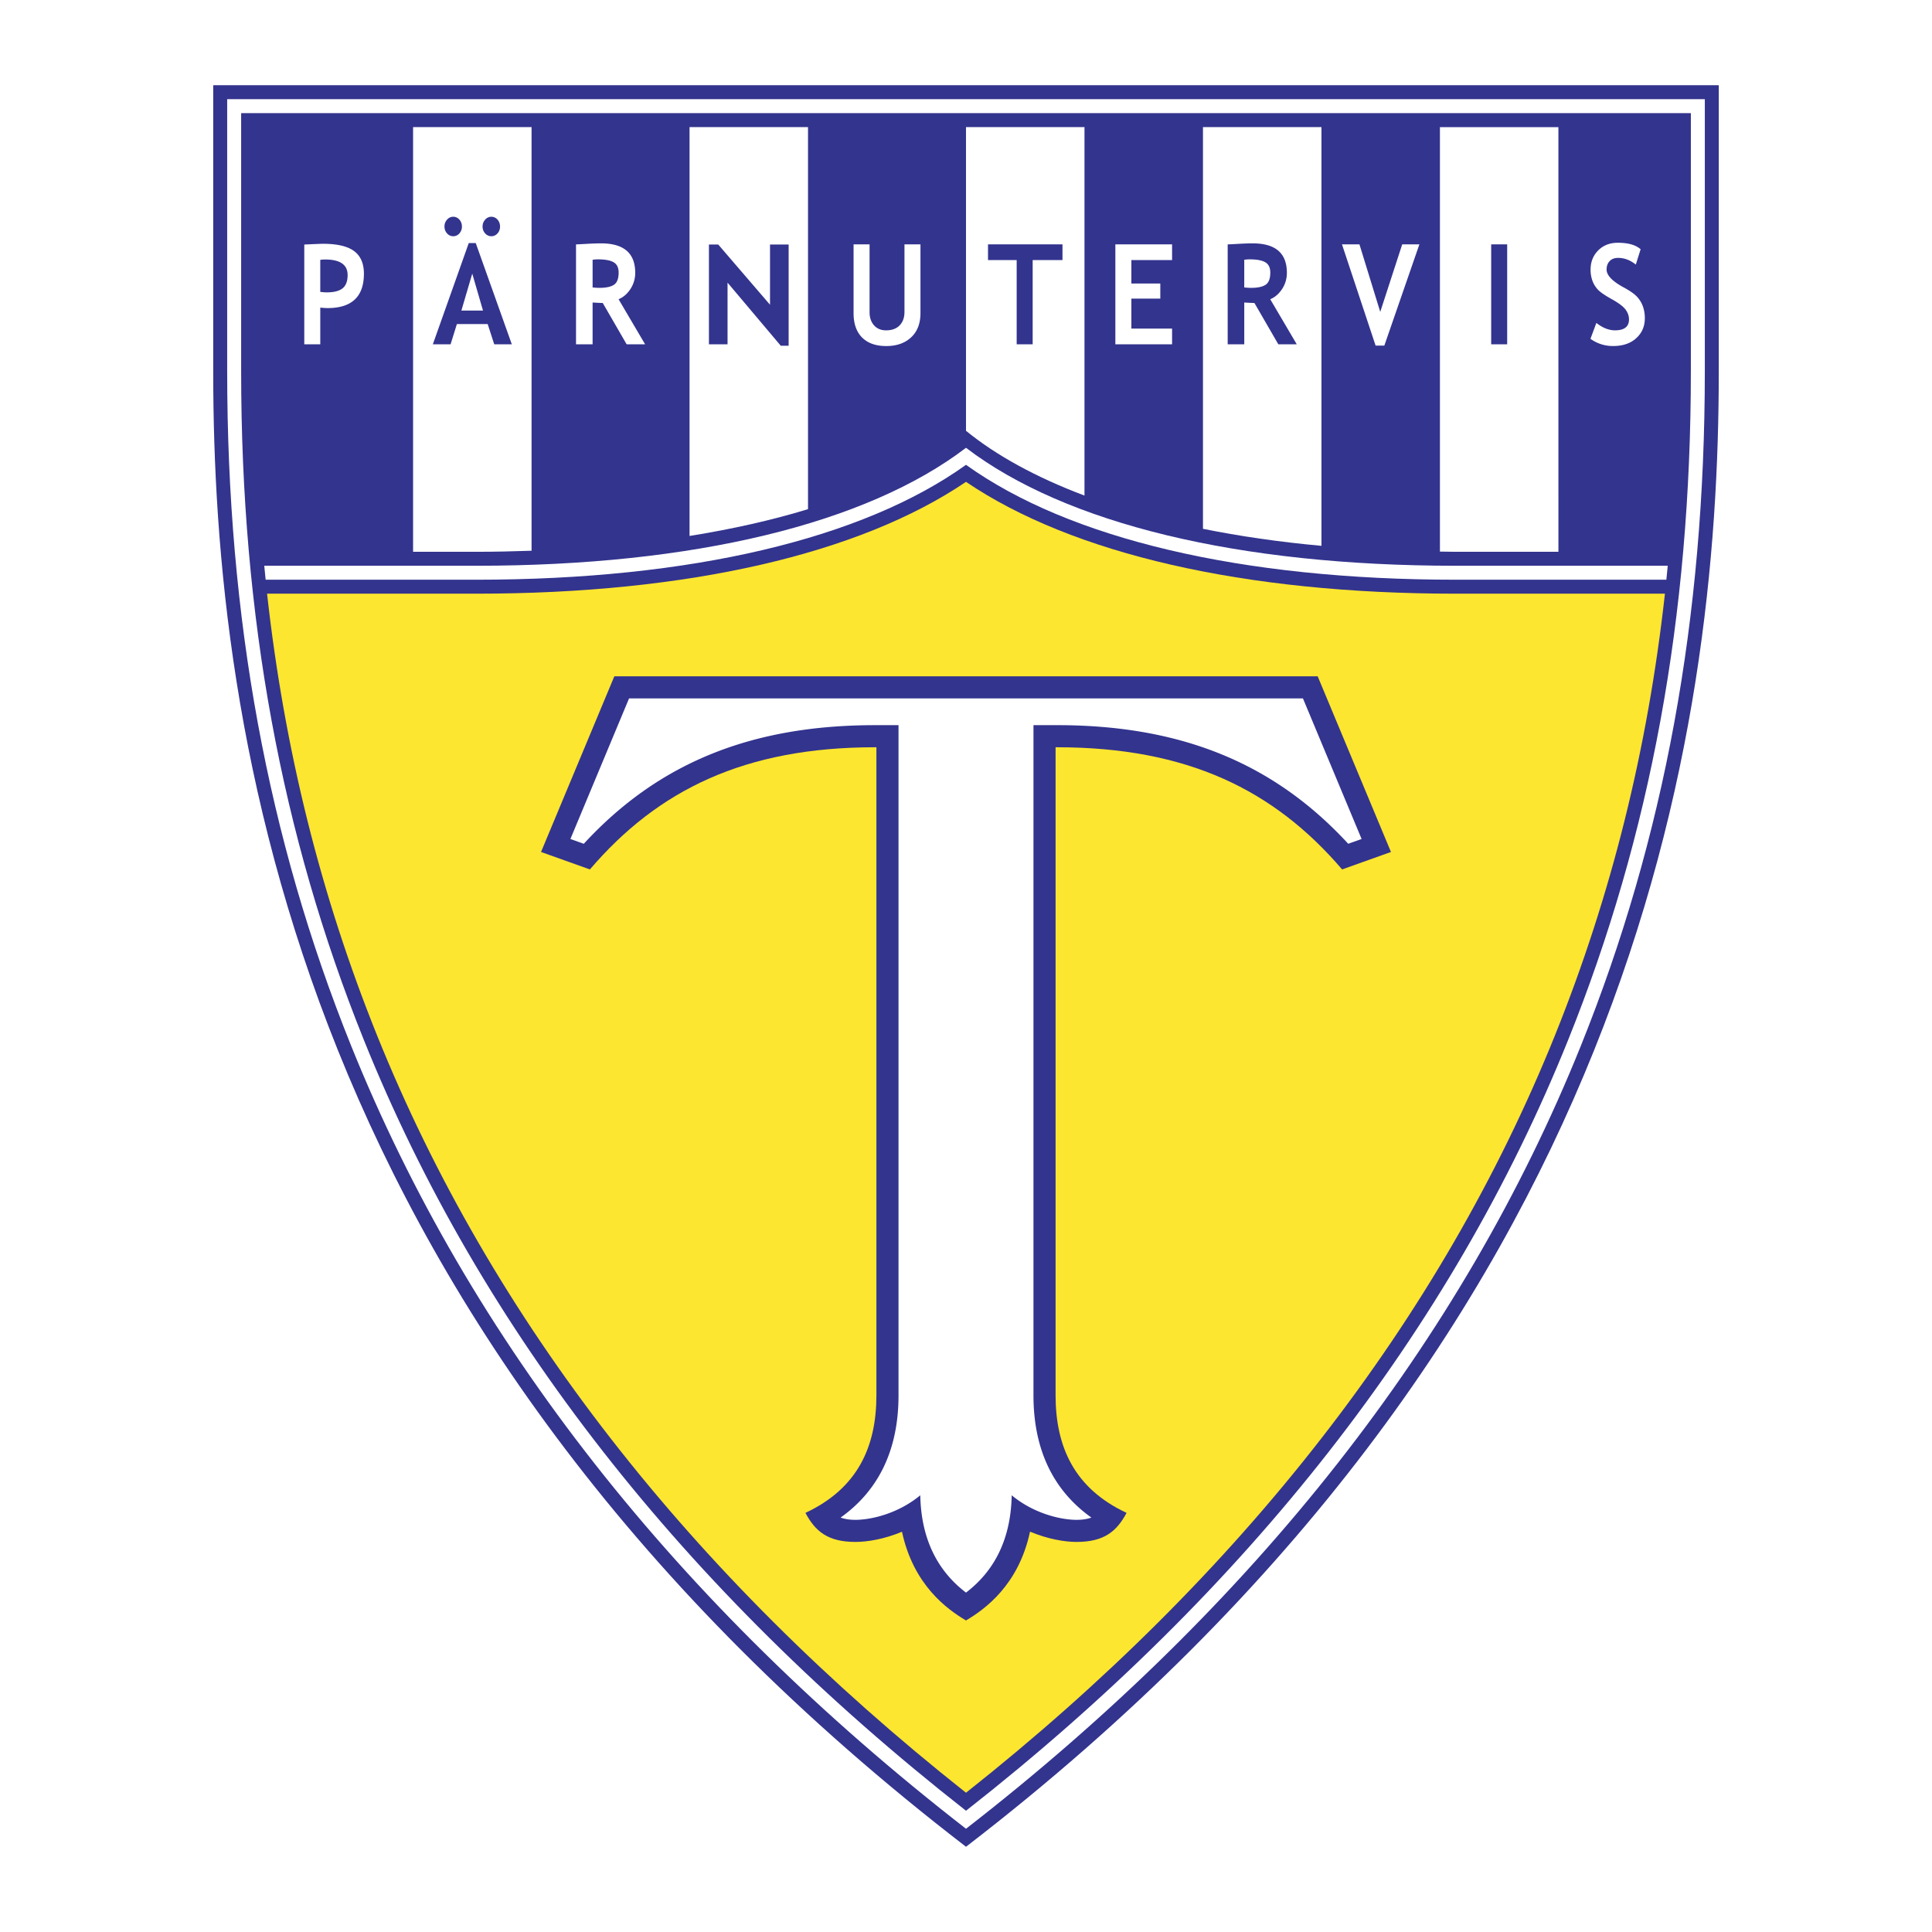
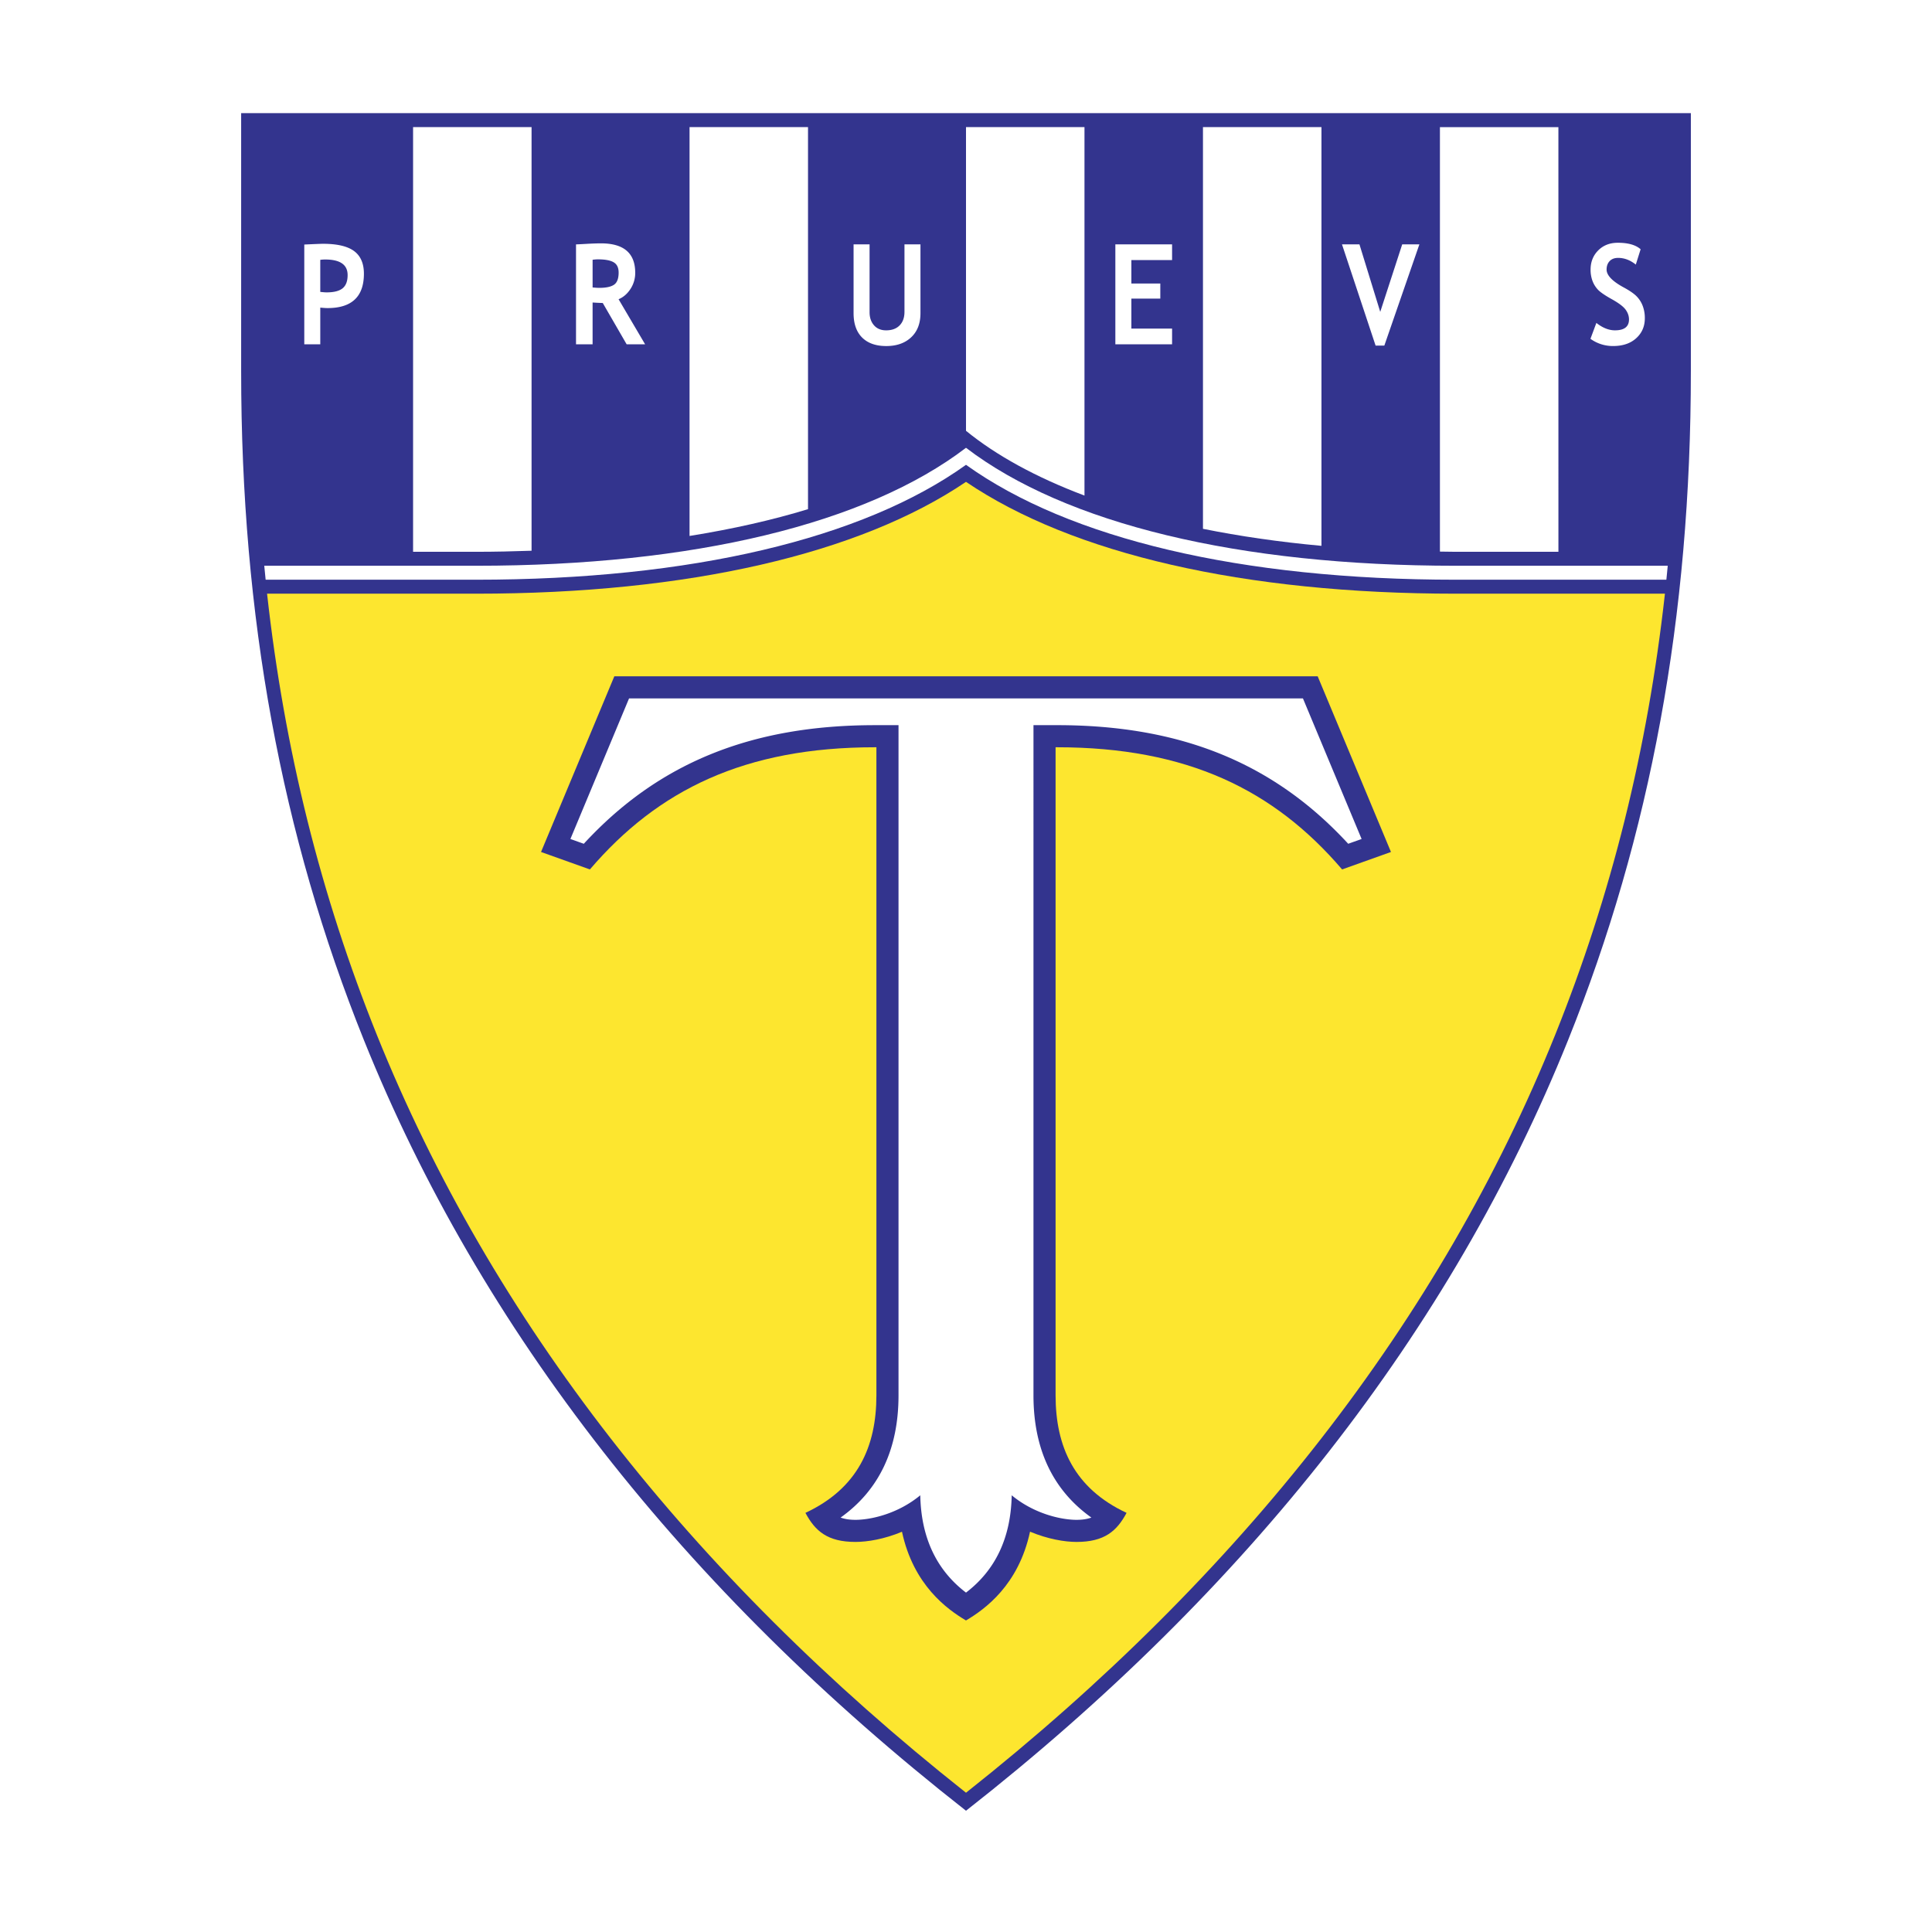
<svg xmlns="http://www.w3.org/2000/svg" width="2500" height="2500" viewBox="0 0 192.756 192.756">
  <g fill-rule="evenodd" clip-rule="evenodd">
    <path fill="#fff" d="M0 0h192.756v192.756H0V0z" />
-     <path d="M21.273 8.504V37.06c0 35.922 8.168 95.694 75.105 147.192 66.938-51.498 75.104-111.27 75.104-147.192V8.504H21.273z" fill="#33348e" />
-     <path d="M170.09 37.06c0 24.588-4.039 46.581-12.35 67.235-11.863 29.486-32.525 55.768-61.362 78.16-28.837-22.393-49.498-48.674-61.362-78.16-8.31-20.655-12.35-42.647-12.35-67.235V9.897H170.09V37.06z" fill="#fff" />
    <path d="M168.697 37.06c0 24.406-4.008 46.229-12.25 66.715-11.65 28.953-31.889 54.793-60.069 76.883-28.18-22.09-48.42-47.93-60.069-76.883C28.066 83.289 24.06 61.466 24.06 37.06V11.29h144.638v25.77h-.001z" fill="#33348e" />
    <path d="M96.378 46.375c10.294 7.379 27.46 11.464 48.87 11.464h21.006c.047-.463.092-.928.137-1.393h-21.143c-21.688 0-38.934-4.191-48.87-11.769-9.936 7.578-27.184 11.769-48.871 11.769H26.366c.044.465.089.93.137 1.393h21.004c21.41 0 38.577-4.085 48.871-11.464z" fill="#fff" />
    <path d="M68.796 12.683v40.789c4.327-.694 8.283-1.591 11.82-2.674V12.683h-11.82zM41.213 12.683v42.37h6.294c1.894 0 3.725-.044 5.527-.106V12.683H41.213zM120.02 12.683V52.76c3.635.733 7.572 1.309 11.822 1.698V12.683H120.02zM143.662 12.683v42.349c.531.005 1.047.021 1.586.021h10.236l-.002-42.37h-11.82zM96.378 12.683V42.98c2.991 2.441 6.958 4.631 11.821 6.463v-36.76H96.378z" fill="#fff" />
    <path d="M96.378 48.074C85.763 55.262 68.65 59.232 47.507 59.232H26.645c1.73 15.565 5.357 30.107 10.956 44.022 11.436 28.422 31.25 53.824 58.777 75.607 27.526-21.783 47.341-47.184 58.778-75.605 5.598-13.917 9.225-28.458 10.955-44.024h-20.863c-21.143 0-38.256-3.97-48.87-11.158z" fill="#fde62f" />
    <path d="M131.465 67.474H61.292l-7.313 17.528 4.875 1.741c6.797-7.944 15.464-12.189 28.439-12.189h.146v64.659c0 5.107-1.857 9.287-7.081 11.725.967 1.816 2.206 2.9 4.991 2.9 1.188 0 2.883-.277 4.642-1.016 1.148 5.332 4.503 7.734 6.386 8.852 1.886-1.119 5.243-3.523 6.39-8.859 1.758.736 3.451 1.023 4.639 1.023 2.785 0 4.025-1.084 4.992-2.9-5.225-2.438-7.082-6.617-7.082-11.725V74.554h.145c12.977 0 21.645 4.244 28.441 12.189l4.875-1.741-7.312-17.528z" fill="#33348e" />
    <path d="M129.994 69.679H62.762l-5.853 14.028 1.336.477c7.398-8.031 16.658-11.834 29.049-11.834h2.351v66.864c0 5.402-1.961 9.479-5.78 12.195.39.135.842.225 1.484.225 1.5 0 4.208-.58 6.467-2.449.084 4.273 1.653 7.49 4.562 9.709 2.908-2.217 4.478-5.432 4.56-9.709 2.26 1.869 4.967 2.449 6.467 2.449.643 0 1.096-.09 1.484-.225-3.818-2.717-5.779-6.793-5.779-12.195V72.349h2.35c12.393 0 21.652 3.804 29.051 11.834l1.336-.477-5.853-14.027zM32.443 25.891c1.493 0 2.239.518 2.239 1.555 0 .609-.168 1.049-.502 1.319-.334.27-.864.405-1.588.405-.153 0-.366-.016-.638-.048v-3.197c.158-.023.321-.034.489-.034zm.237 4.846c2.418 0 3.627-1.143 3.627-3.428 0-1.025-.328-1.779-.982-2.261-.655-.483-1.689-.725-3.104-.725-.181 0-.802.025-1.863.075v9.951h1.596v-3.66c.303.032.546.048.726.048zM59.667 25.876c.707 0 1.226.098 1.557.292.332.194.497.536.497 1.024 0 .603-.154 1.007-.462 1.216-.308.208-.795.312-1.462.312-.154 0-.378-.013-.673-.041v-2.762c.19-.027.371-.041.543-.041zm4.695 8.474l-2.646-4.495c.476-.199.872-.542 1.187-1.027a2.892 2.892 0 0 0 .473-1.611c0-1.958-1.139-2.937-3.416-2.937-.368 0-.852.017-1.453.051-.601.035-.947.051-1.038.051v9.968h1.654v-4.168c.436.027.773.043 1.014.048l2.382 4.12h1.843zM85.161 24.382h1.596v6.764c0 .536.147.972.442 1.308.295.336.698.504 1.21.504.576 0 1.025-.165 1.347-.494.322-.329.483-.779.483-1.352v-6.73h1.596v6.862c0 1.025-.31 1.829-.929 2.409-.62.581-1.447.872-2.482.872-1.041 0-1.844-.284-2.412-.85-.567-.568-.851-1.38-.851-2.438v-6.855zM112.877 25.949v2.336h2.887v1.509h-2.887v2.989h4.062v1.567h-5.66v-9.968h5.66v1.567h-4.062zM138.115 34.481h-.871l-3.353-10.099h1.742l2.074 6.733 2.191-6.733h1.713l-3.496 10.099zM158.68 33.803l.59-1.586c.625.494 1.244.74 1.855.74.934 0 1.4-.363 1.4-1.087 0-.34-.111-.664-.334-.972-.223-.309-.678-.654-1.363-1.037-.688-.383-1.15-.698-1.389-.946a2.595 2.595 0 0 1-.553-.882 3.16 3.16 0 0 1-.193-1.13c0-.771.254-1.411.76-1.919.508-.509 1.16-.763 1.957-.763 1.031 0 1.791.216 2.275.648l-.48 1.528c-.557-.445-1.145-.667-1.764-.667-.365 0-.648.108-.85.323-.201.215-.301.495-.301.84 0 .571.566 1.164 1.703 1.781.602.326 1.035.626 1.301.9.264.274.467.593.604.958a3.4 3.4 0 0 1 .207 1.219c0 .807-.285 1.47-.859 1.991-.572.521-1.342.781-2.305.781a3.791 3.791 0 0 1-2.261-.72z" fill="#fff" />
-     <path d="M48.188 30.984h-2.155l1.084-3.686 1.071 3.686zm2.875 3.366l-3.598-10.099h-.697L43.185 34.35h1.77l.628-2.017h3.074l.652 2.017h1.754zm-6.459-12.438a.994.994 0 0 0-.258.689c0 .268.086.497.258.686a.81.81 0 0 0 1.231 0 1 1 0 0 0 .251-.686c0-.269-.083-.498-.251-.689a.805.805 0 0 0-1.231 0zm3.802 0a.995.995 0 0 0-.259.689.98.98 0 0 0 .259.686.81.81 0 0 0 1.231 0 .995.995 0 0 0 .251-.686c0-.269-.083-.498-.251-.689a.806.806 0 0 0-1.231 0zM77.898 34.496l-5.311-6.298v6.152H70.73v-9.954h.929l5.166 6.008v-6.008h1.857v10.1h-.784zM103.029 25.949v8.401h-1.595v-8.401h-2.86v-1.567h7.43v1.567h-2.975zM124.682 25.876c.707 0 1.227.098 1.559.292.33.194.496.536.496 1.024 0 .603-.154 1.007-.463 1.216-.309.208-.795.312-1.461.312-.154 0-.379-.013-.674-.041v-2.762c.191-.027.371-.041.543-.041zm4.695 8.474l-2.646-4.495c.477-.199.871-.542 1.188-1.027a2.9 2.9 0 0 0 .473-1.611c0-1.958-1.139-2.937-3.416-2.937-.367 0-.852.017-1.453.051-.602.035-.945.051-1.037.051v9.968h1.654v-4.168c.436.027.773.043 1.014.048l2.383 4.12h1.84zM148.775 34.35v-9.968h1.596v9.968h-1.596z" fill="#33348e" />
  </g>
</svg>